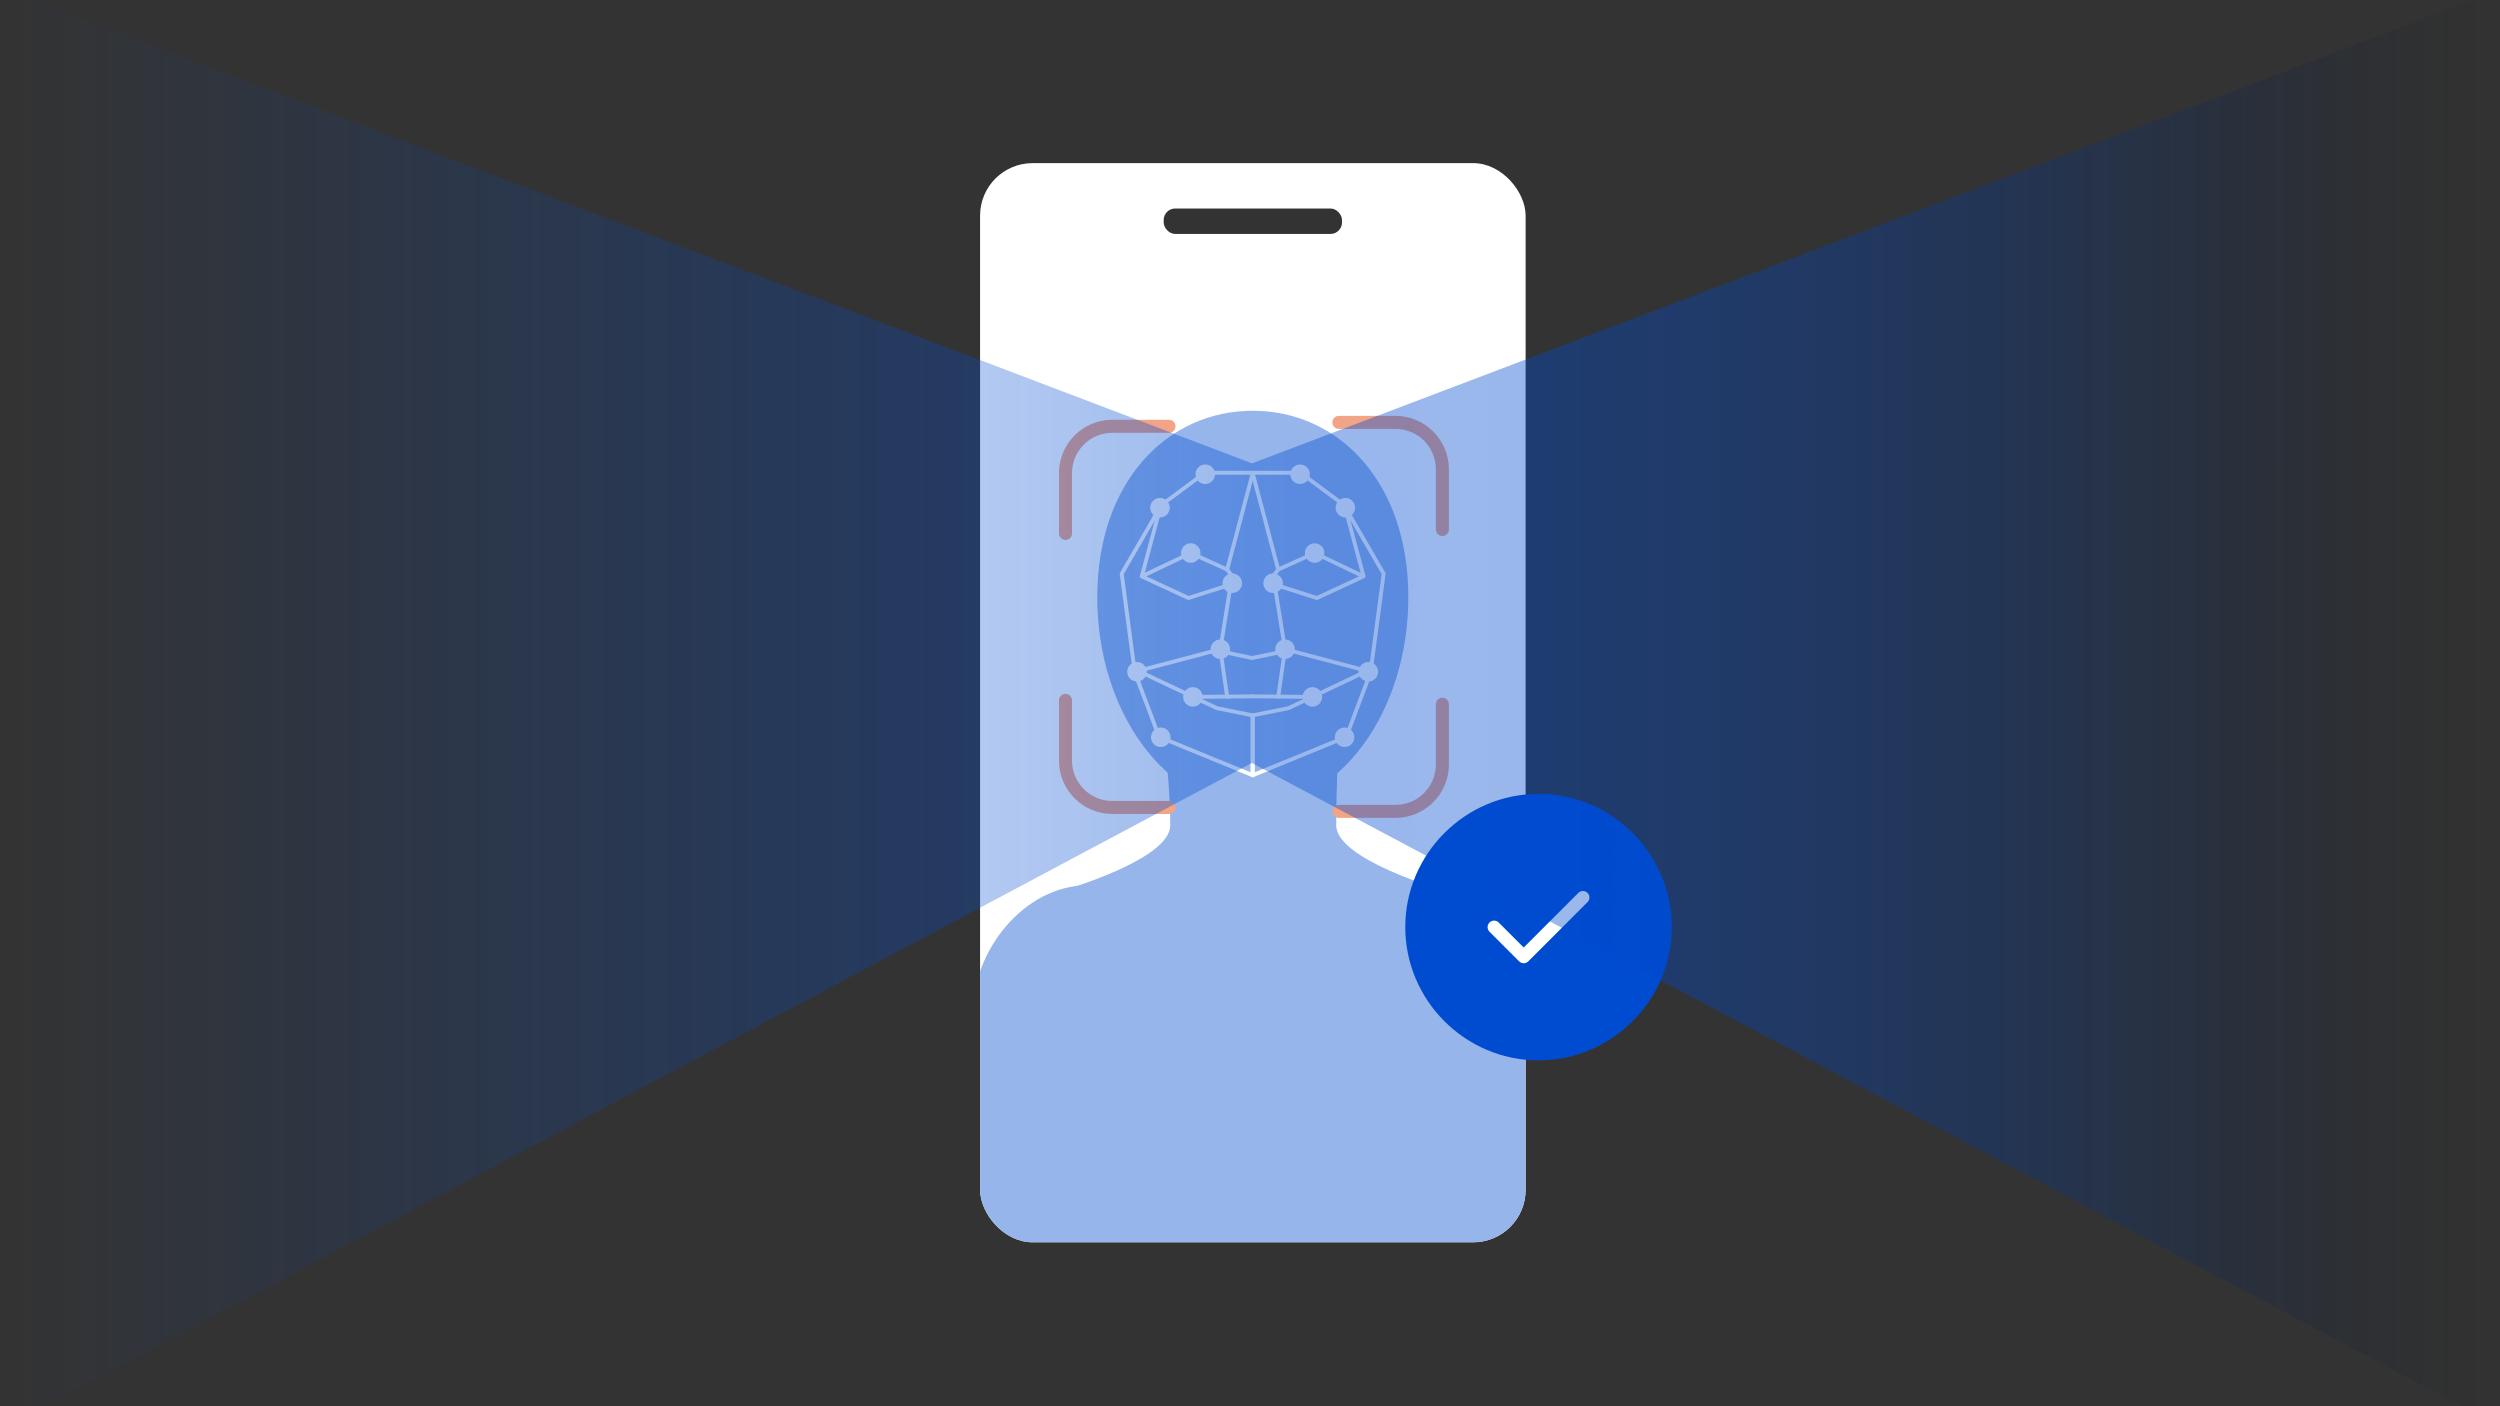
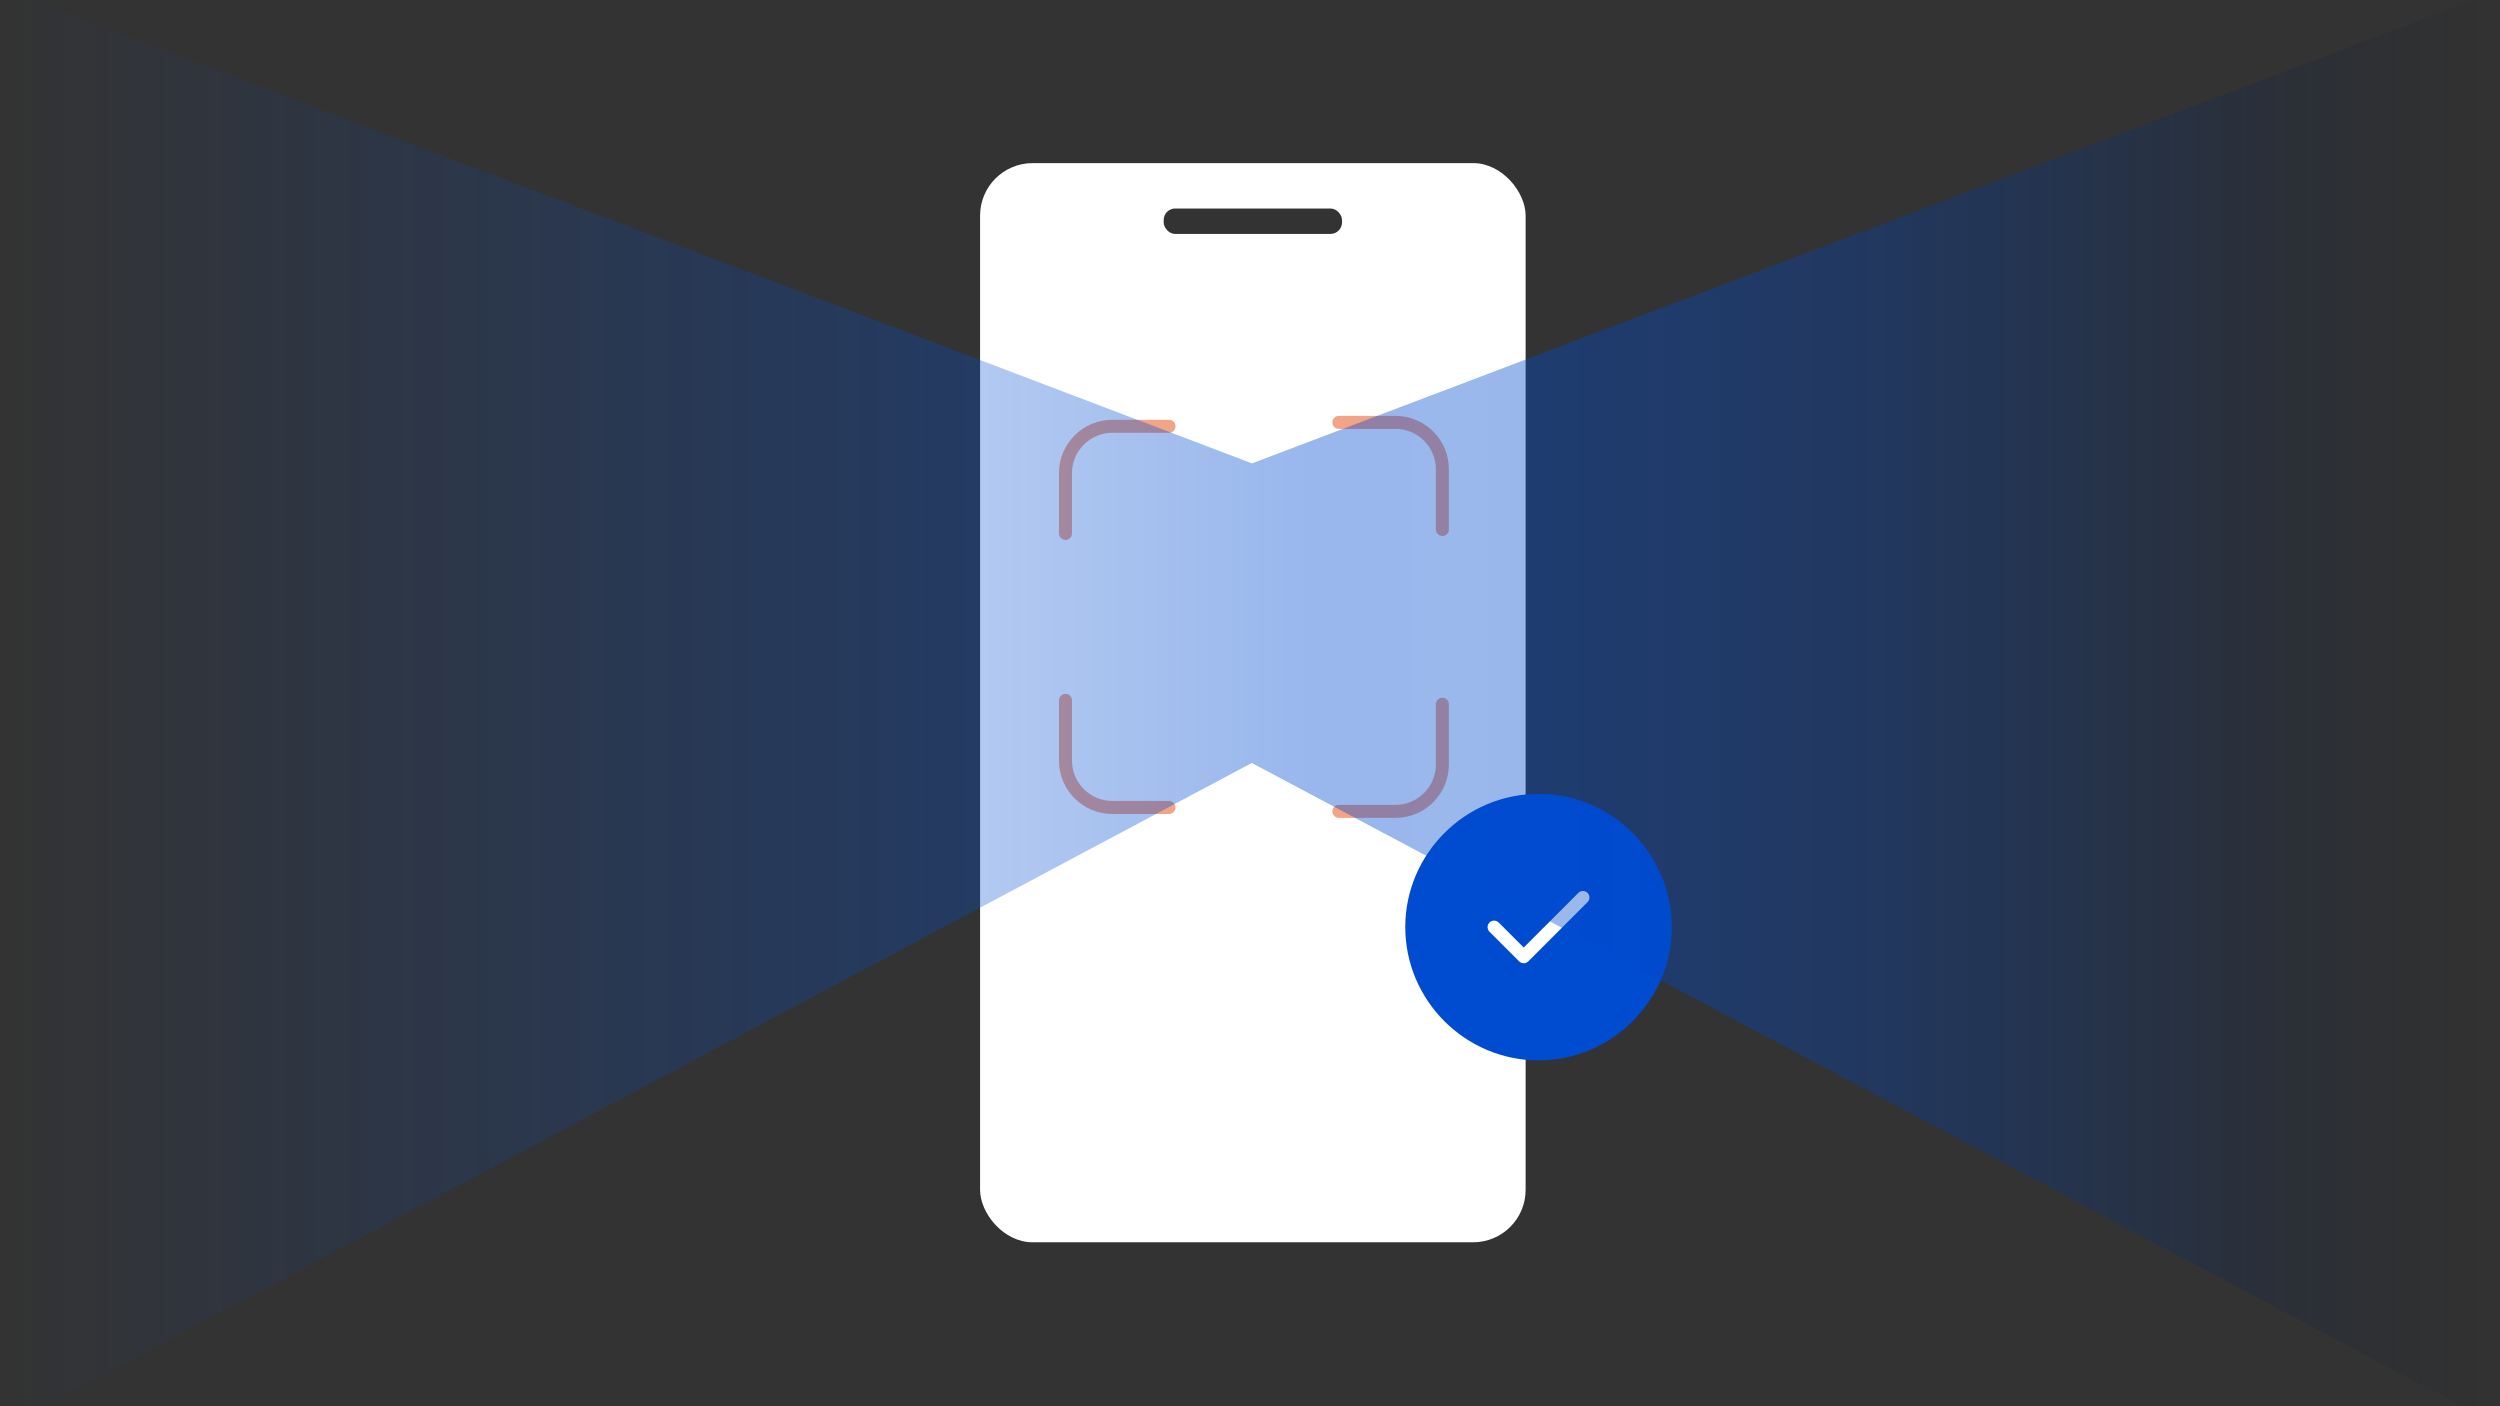
<svg xmlns="http://www.w3.org/2000/svg" viewBox="0 0 1920 1080">
  <defs>
    <style>
      .cls-1 {
        fill: #004cd1;
      }

      .cls-2 {
        stroke: #f2a486;
      }

      .cls-2, .cls-3, .cls-4, .cls-5 {
        fill: none;
        stroke-linecap: round;
      }

      .cls-2, .cls-4, .cls-5 {
        stroke-linejoin: round;
      }

      .cls-2, .cls-5 {
        stroke-width: 10px;
      }

      .cls-6 {
        isolation: isolate;
      }

      .cls-7 {
        fill: #fff;
      }

      .cls-3 {
        stroke-miterlimit: 10;
      }

      .cls-3, .cls-4 {
        stroke-width: 3px;
      }

      .cls-3, .cls-4, .cls-5 {
        stroke: #fff;
      }

      .cls-8 {
        fill: url(#linear-gradient);
        mix-blend-mode: hard-light;
        opacity: .4;
      }

      .cls-9 {
        fill: #96b5ea;
      }

      .cls-10 {
        fill: #333;
      }

      .cls-11 {
        clip-path: url(#clippath);
      }
    </style>
    <clipPath id="clippath">
-       <rect class="cls-7" x="752.7" y="125.29" width="418.98" height="828.8" rx="40.32" ry="40.32" transform="translate(1924.38 1079.37) rotate(180)" />
-     </clipPath>
+       </clipPath>
    <linearGradient id="linear-gradient" x1="1.11" y1="544.17" x2="1923.41" y2="544.17" gradientUnits="userSpaceOnUse">
      <stop offset="0" stop-color="#004cd1" stop-opacity="0" />
      <stop offset=".18" stop-color="#004cd1" stop-opacity=".35" />
      <stop offset=".52" stop-color="#004cd1" />
      <stop offset=".61" stop-color="#004ace" stop-opacity=".99" />
      <stop offset=".68" stop-color="#0047c4" stop-opacity=".94" />
      <stop offset=".74" stop-color="#0041b4" stop-opacity=".87" />
      <stop offset=".8" stop-color="#00399e" stop-opacity=".76" />
      <stop offset=".85" stop-color="#002f81" stop-opacity=".62" />
      <stop offset=".9" stop-color="#00225d" stop-opacity=".45" />
      <stop offset=".95" stop-color="#001233" stop-opacity=".25" />
      <stop offset="1" stop-color="#000103" stop-opacity=".02" />
      <stop offset="1" stop-color="#000" stop-opacity="0" />
    </linearGradient>
  </defs>
  <g class="cls-6">
    <g id="Layer_1" data-name="Layer 1">
      <rect class="cls-10" x="-.39" y="-4.93" width="1925.17" height="1086.62" />
      <g>
        <g>
          <rect class="cls-7" x="752.7" y="125.29" width="418.98" height="828.8" rx="40.32" ry="40.32" transform="translate(1924.38 1079.37) rotate(180)" />
          <g class="cls-11">
            <g>
              <path class="cls-9" d="M842.68,458.69c0,88.67,53.75,161.22,119.46,161.22s119.46-72.55,119.46-161.22-53.75-143.23-119.46-143.23-119.46,54.56-119.46,143.23" />
              <path class="cls-9" d="M1172.15,1070.61l-425.13-3.87v-288.35c0-48.68,39.83-98.5,88.5-98.5h255.17c48.68,0,88.5,49.83,88.5,98.5v288.35l-7.04,3.87Z" />
              <g>
                <path class="cls-9" d="M895.41,579.84s3.36,27.77,3.36,54.01-81.15,49.55-81.15,49.55h145.56v-111.27l-67.77,7.72Z" />
-                 <path class="cls-9" d="M1027.57,579.84s-1.36,27.77-1.36,54.01,81.15,49.55,81.15,49.55h-145.56v-111.27l65.77,7.72Z" />
              </g>
            </g>
          </g>
        </g>
        <rect class="cls-10" x="893.71" y="160.13" width="136.97" height="19.54" rx="8.87" ry="8.87" transform="translate(1924.38 339.8) rotate(-180)" />
      </g>
      <g>
        <path class="cls-2" d="M818.29,409.65v-46.26c0-19.88,16.12-36,36-36h43.49" />
        <path class="cls-2" d="M1107.74,406.66v-46.26c0-19.88-16.12-36-36-36h-43.49" />
        <path class="cls-2" d="M818.29,537.87v46.26c0,19.88,16.12,36,36,36h43.49" />
        <path class="cls-2" d="M1107.74,540.87v46.26c0,19.88-16.12,36-36,36h-43.49" />
      </g>
      <g>
        <g>
          <g>
            <g>
              <g>
-                 <polyline class="cls-4" points="871.57 516.54 890.21 565.95 962.17 595.43 962.17 549.42 934.48 543.85 874.17 515.24 937.21 498.62 945.2 448.91 912.73 459.28 876.89 442.66 914.48 424.74 942.46 437.42 962.17 363.08 925.32 363.08 891.51 388.22 876.89 442.66" />
                <line class="cls-3" x1="951.2" y1="448.91" x2="942.46" y2="437.42" />
                <line class="cls-3" x1="937.21" y1="498.62" x2="942.46" y2="535.1" />
                <circle class="cls-7" cx="925.62" cy="364.22" r="7.5" />
                <circle class="cls-7" cx="914.48" cy="424.74" r="7.5" />
                <circle class="cls-7" cx="937.21" cy="498.62" r="7.5" />
                <circle class="cls-7" cx="916.17" cy="535.22" r="7.5" />
                <circle class="cls-7" cx="890.87" cy="389.94" r="7.5" />
                <circle class="cls-7" cx="873.21" cy="515.91" r="7.5" />
                <circle class="cls-7" cx="946.39" cy="447.91" r="7.5" />
                <circle class="cls-7" cx="891.48" cy="566.23" r="7.5" />
              </g>
              <line class="cls-3" x1="916.17" y1="535.22" x2="962.17" y2="534.79" />
            </g>
            <line class="cls-3" x1="937.21" y1="500.12" x2="960.99" y2="505.24" />
          </g>
          <polyline class="cls-3" points="890.87 389.94 861.46 440.64 871.57 516.54" />
        </g>
        <g>
          <g>
            <g>
              <g>
                <polyline class="cls-4" points="1052.55 516.54 1033.91 565.95 961.95 595.43 961.95 549.42 989.63 543.85 1049.95 515.24 986.9 498.62 978.92 448.91 1011.38 459.28 1047.23 442.66 1009.63 424.74 981.66 437.42 961.95 363.08 998.79 363.08 1032.61 388.22 1047.23 442.66" />
                <line class="cls-3" x1="972.91" y1="448.91" x2="981.66" y2="437.42" />
                <line class="cls-3" x1="986.9" y1="498.62" x2="981.66" y2="535.1" />
                <circle class="cls-7" cx="998.49" cy="364.22" r="7.5" />
                <circle class="cls-7" cx="1009.63" cy="424.74" r="7.5" />
                <circle class="cls-7" cx="986.9" cy="498.62" r="7.5" />
                <circle class="cls-7" cx="1007.94" cy="535.22" r="7.5" />
                <circle class="cls-7" cx="1033.24" cy="389.94" r="7.5" />
-                 <circle class="cls-7" cx="1050.91" cy="515.91" r="7.5" />
                <circle class="cls-7" cx="977.72" cy="447.91" r="7.5" />
                <circle class="cls-7" cx="1032.64" cy="566.23" r="7.5" />
              </g>
              <line class="cls-3" x1="1007.94" y1="535.22" x2="961.95" y2="534.79" />
            </g>
            <line class="cls-3" x1="986.9" y1="500.12" x2="962.13" y2="505.24" />
          </g>
          <polyline class="cls-3" points="1033.24 389.94 1062.65 440.64 1052.55 516.54" />
        </g>
      </g>
      <g>
        <path class="cls-1" d="M1079.25,712.03c0,56.29,46.05,102.34,102.34,102.34s102.34-46.05,102.34-102.34-46.05-102.34-102.34-102.34-102.34,46.05-102.34,102.34" />
        <path class="cls-5" d="M1147.47,712.03l22.74,22.74,45.48-45.48" />
      </g>
      <polyline class="cls-8" points="961.23 355.76 1.11 -9.14 1.11 1097.48 961.35 585.95 1923.41 1097.48 1923.41 -9.14 961.81 355.76" />
    </g>
  </g>
</svg>